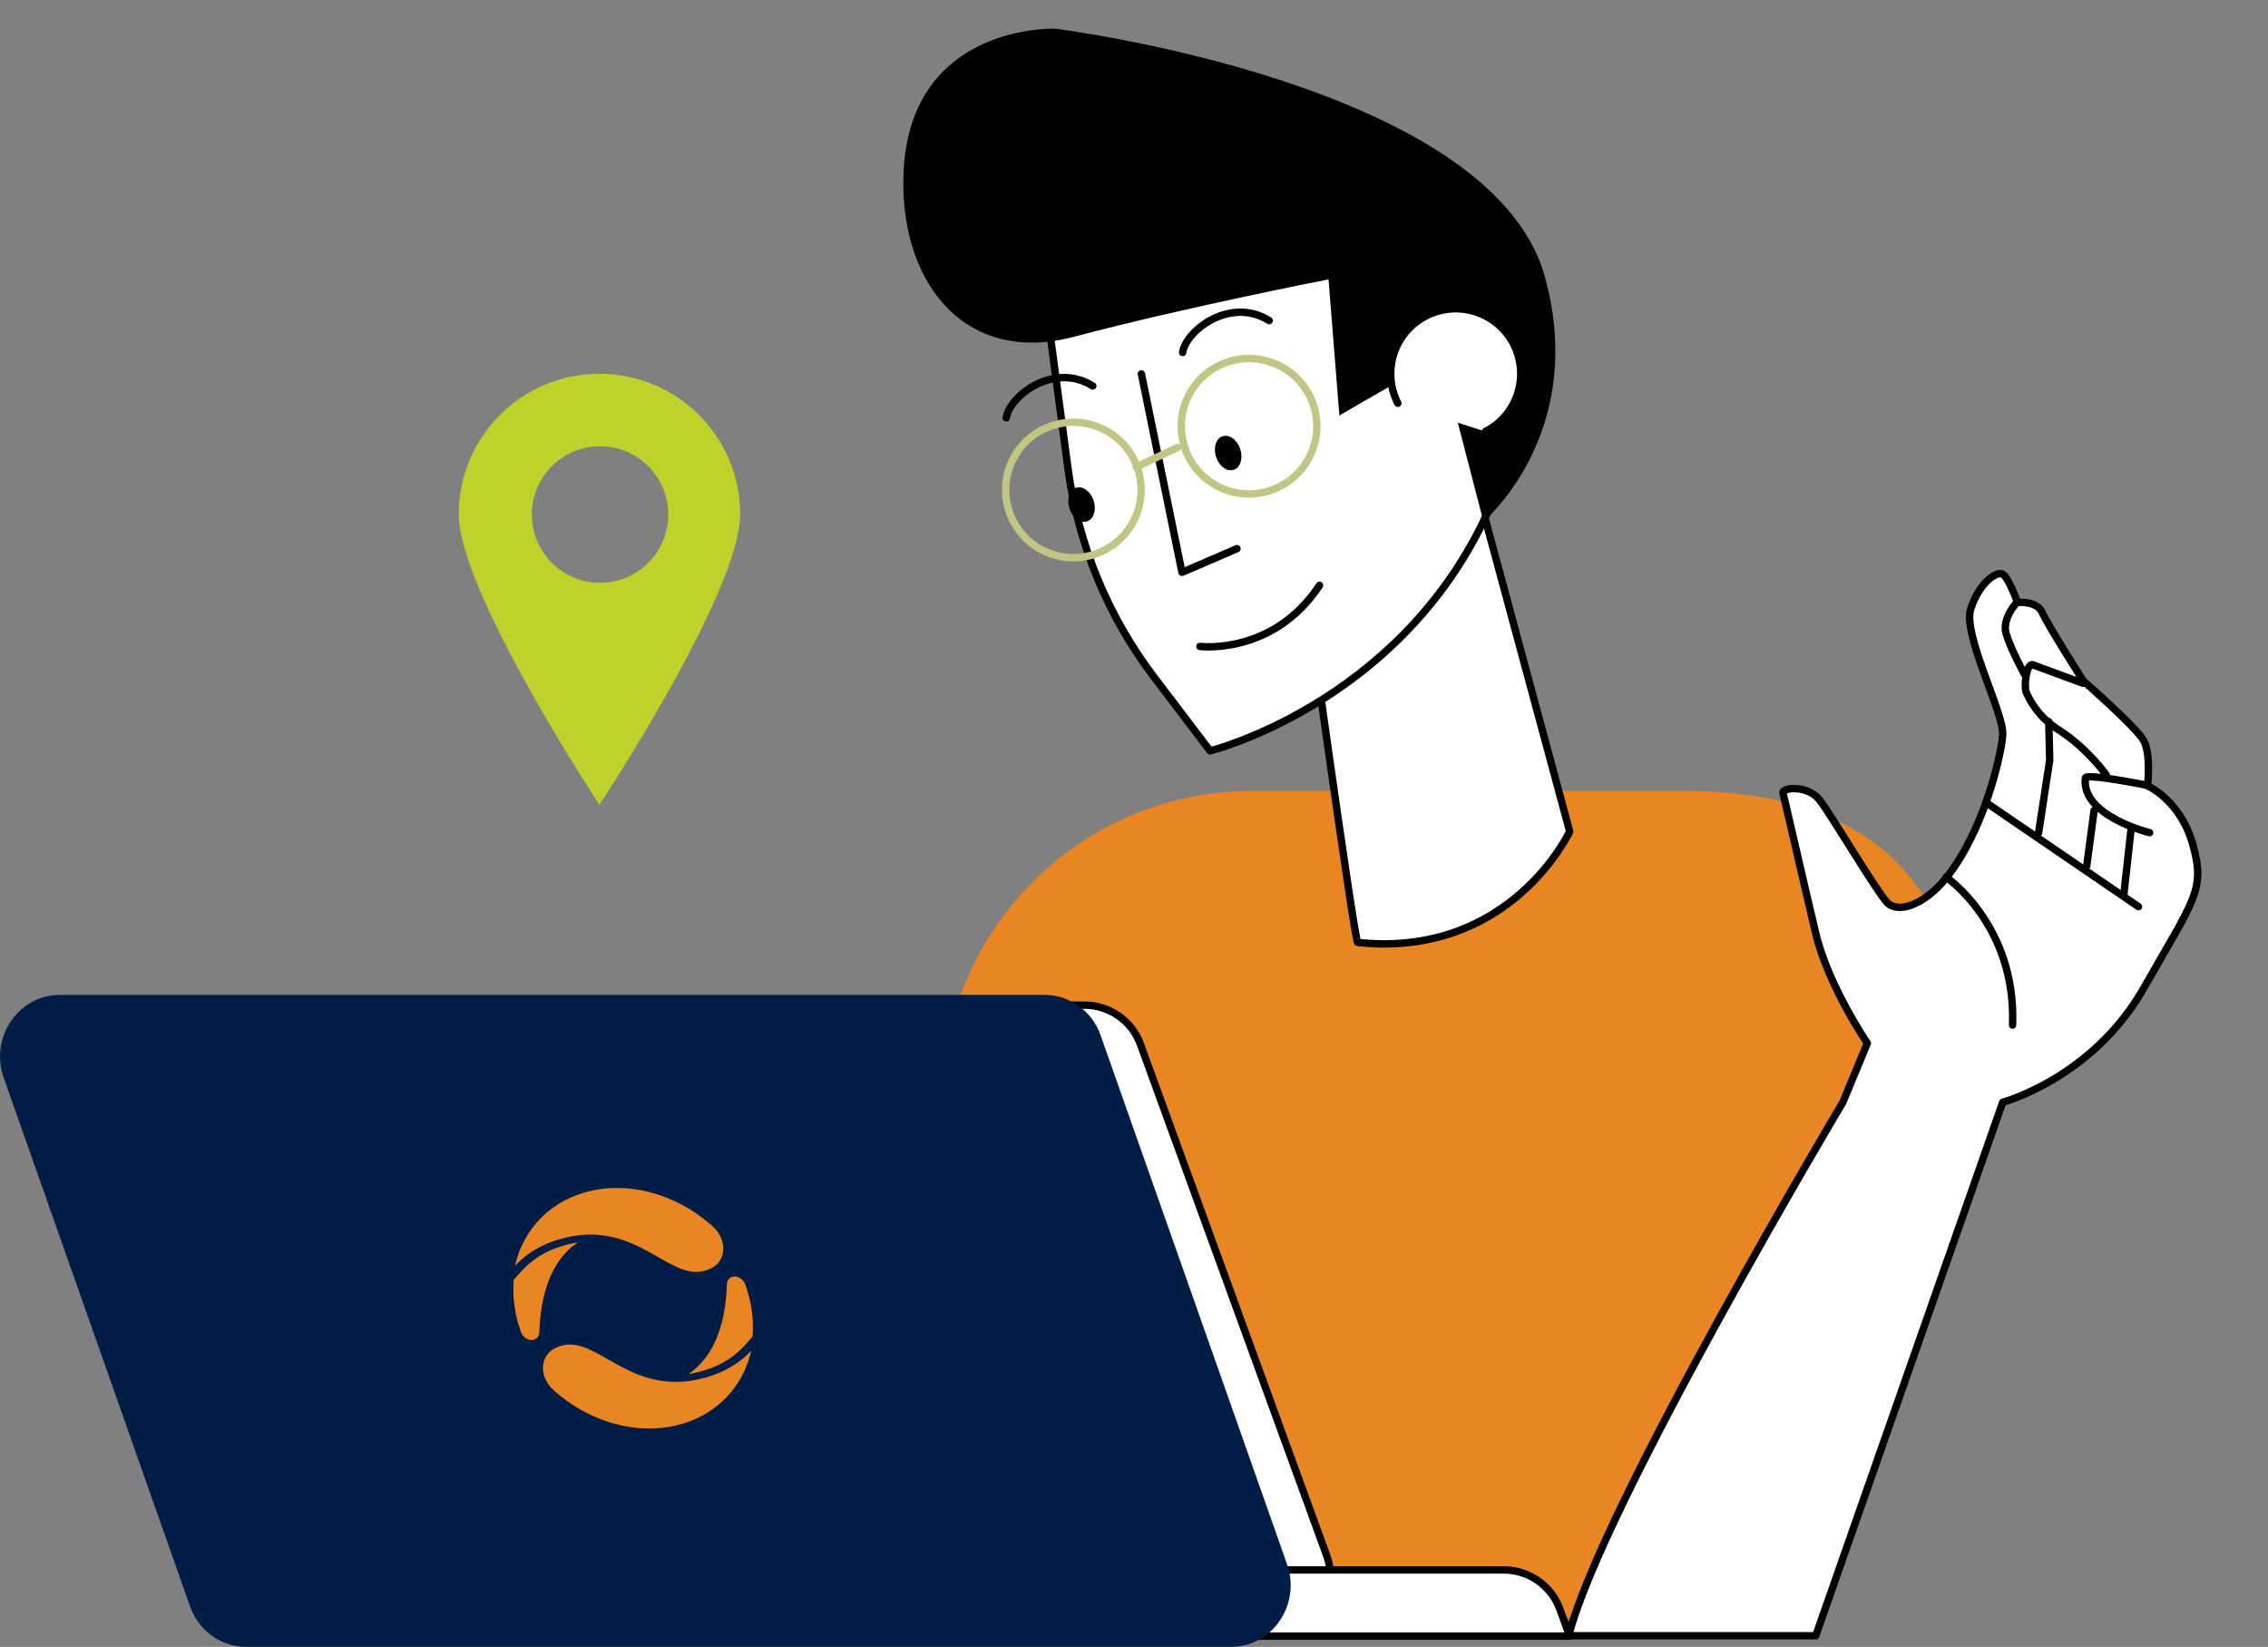
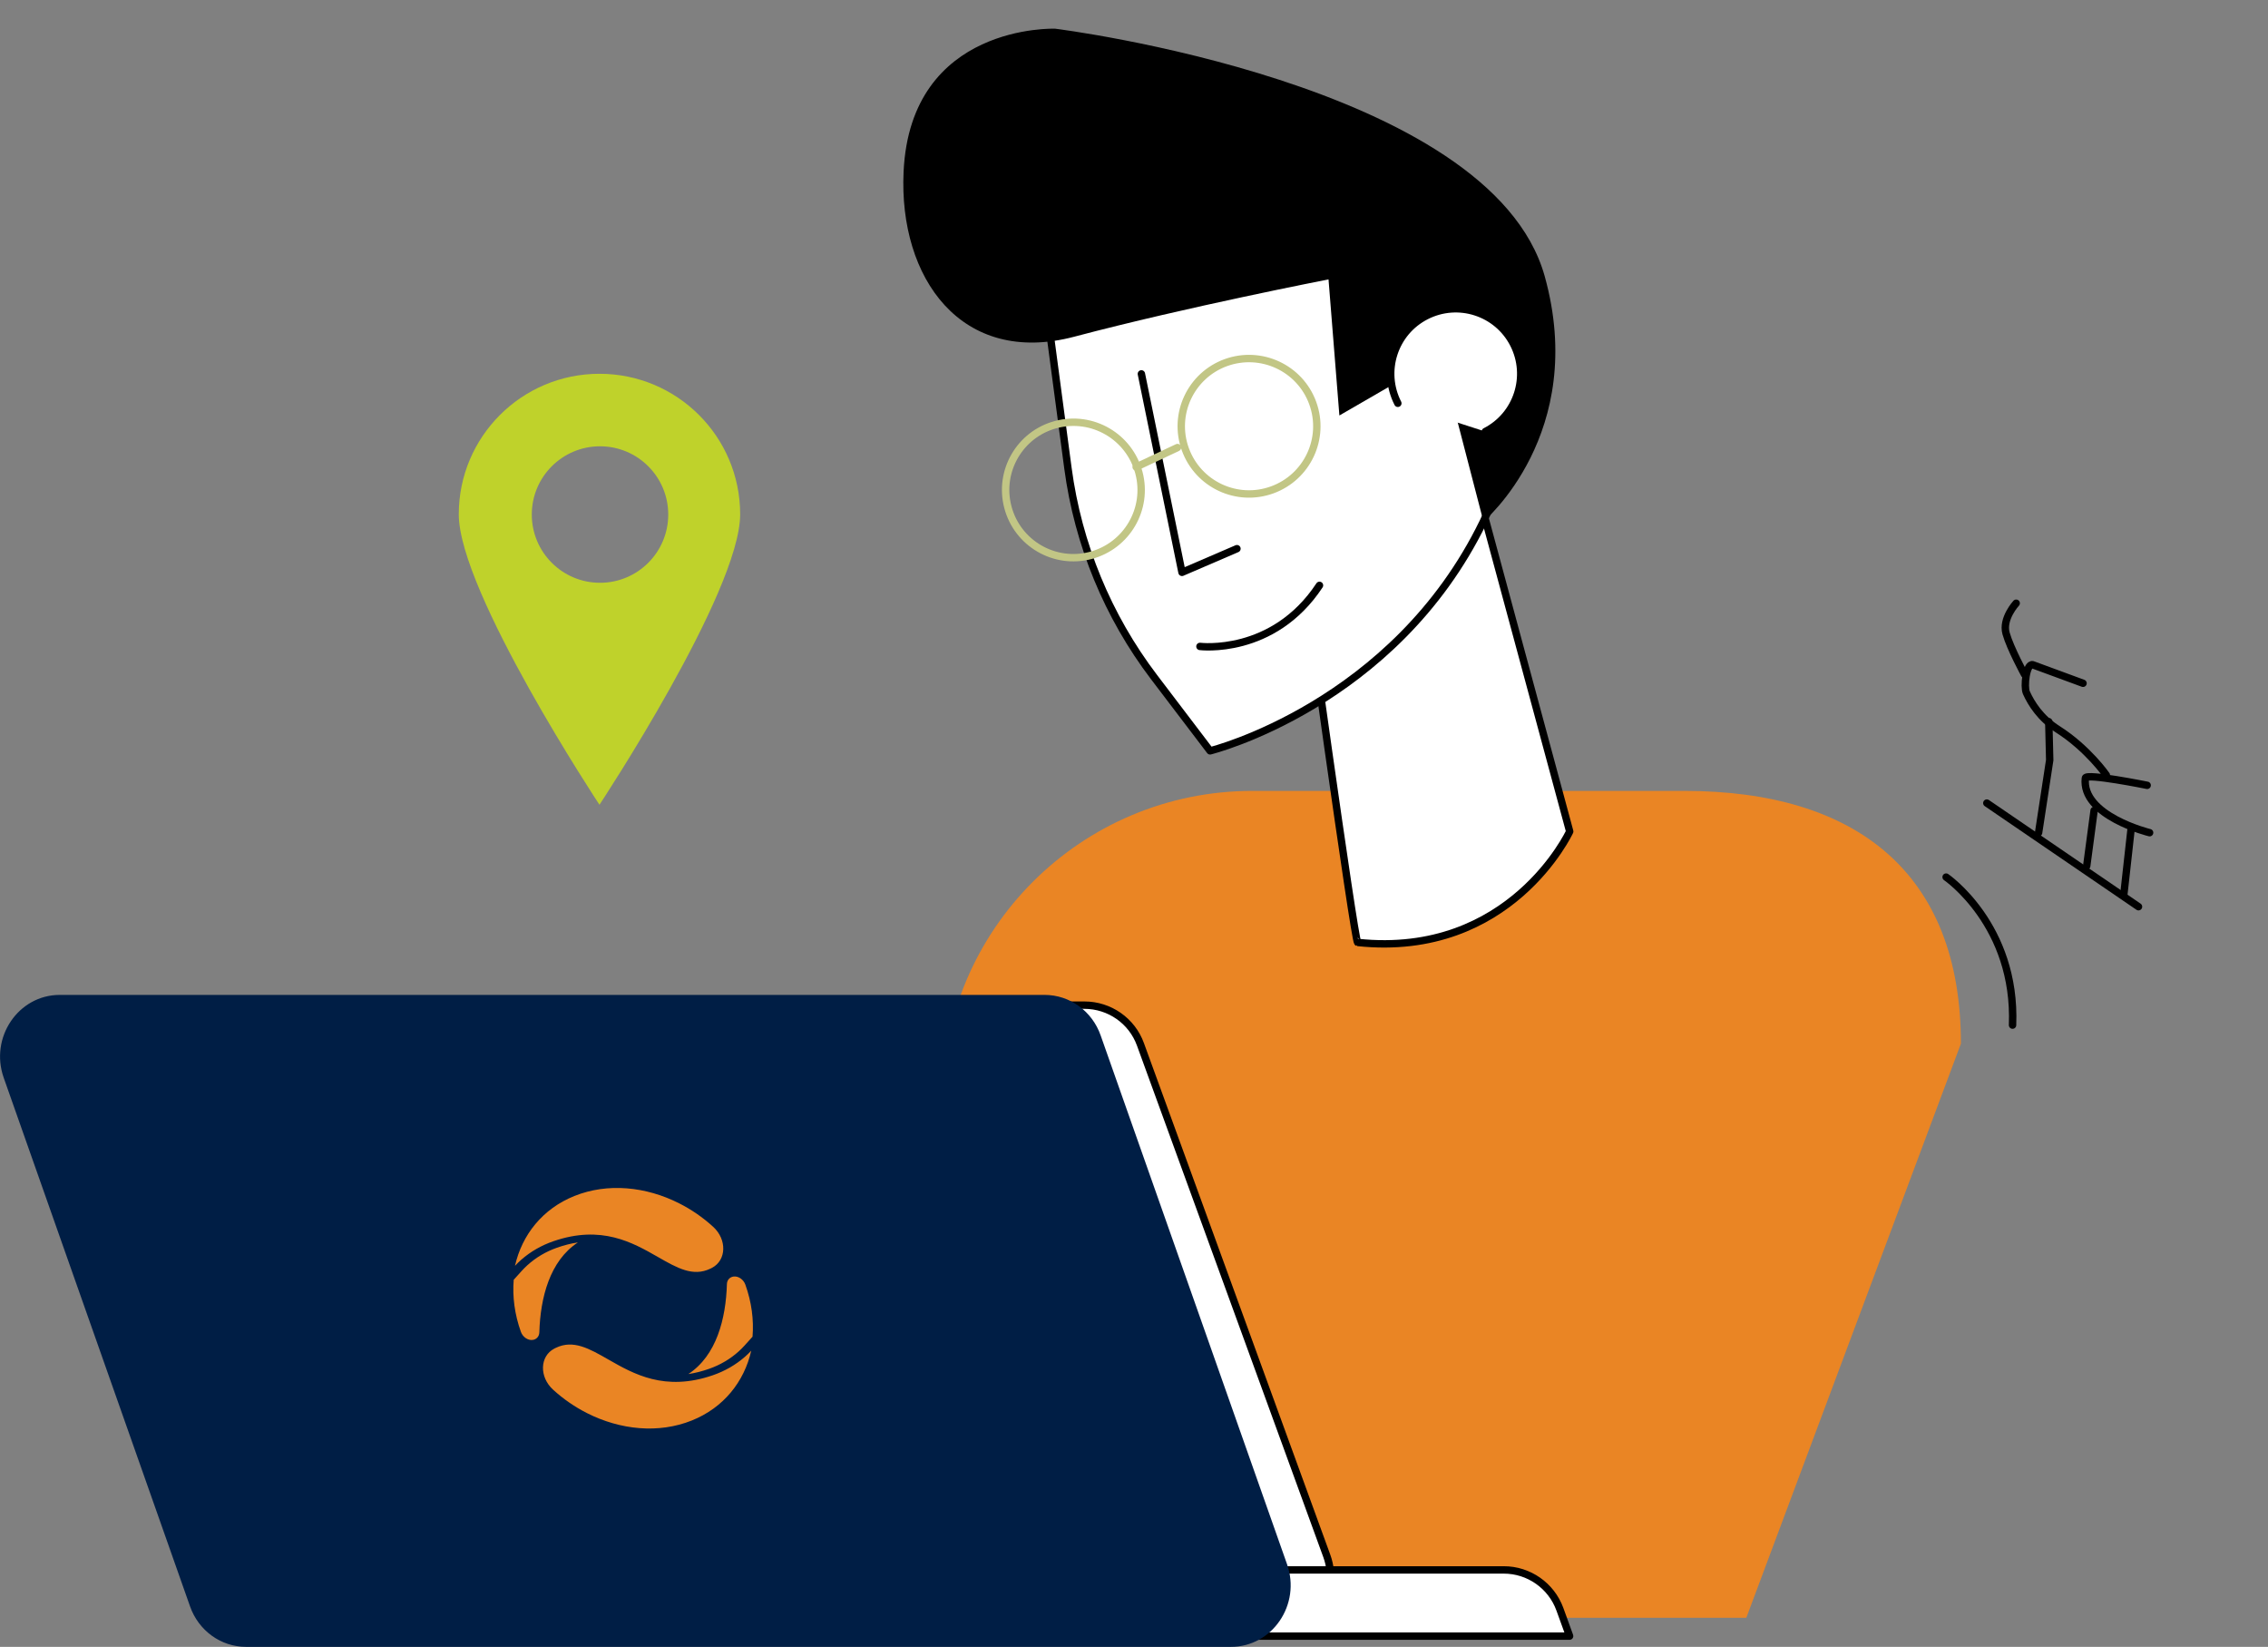
<svg xmlns="http://www.w3.org/2000/svg" width="613" height="445" viewBox="0 0 613 445" fill="none">
  <rect x="0" y="0" width="613" height="445" fill="#808080" stroke="none" />
  <path d="M472 437.137L530 282C530 235.709 501.558 213.709 455.219 213.709H338.511C292.171 213.709 254.618 251.224 254.618 297.516V437.137H472Z" fill="#EA8524" />
-   <path d="M504.711 281.891L498.088 297.856C498.088 297.856 432.588 407.696 424 442H490.762L541.294 297.856C541.294 297.856 565.602 291.287 579.381 267.061C593.161 242.859 596.096 240.513 592.724 228.352C589.376 216.191 580.449 212.339 580.449 212.339C580.449 212.339 581.443 203.714 579.381 200.08C577.344 196.447 563.055 183.97 563.055 183.97C563.055 183.97 553.4 168.781 551.968 165.51C550.537 162.24 545.297 162.797 545.297 162.797C545.297 162.797 542.798 155.626 541.076 155.069C539.353 154.487 534.938 157.588 532.658 164.517C530.377 171.421 541.755 192.788 541.294 198.675C540.809 204.562 536.127 224.645 525.986 237.267C520.261 244.365 512.959 247.127 509.951 243.76C506.919 240.392 495.177 220.576 491.878 216.263C488.579 211.927 481.495 212.823 481.907 214.301C482.32 215.755 487.366 237.945 490.762 252.19C494.158 266.435 504.711 281.891 504.711 281.891Z" fill="white" stroke="black" stroke-width="2" stroke-miterlimit="10" stroke-linecap="round" stroke-linejoin="round" />
  <path d="M578 245L537 217" stroke="black" stroke-width="2" stroke-miterlimit="10" stroke-linecap="round" stroke-linejoin="round" />
  <path d="M581 225C581 225 562.42 220.453 563.641 210.228C563.812 208.856 580.341 212.201 580.341 212.201M563.006 184.629L549.407 179.625C547.65 179.192 546.966 185.543 547.698 187.179C549.017 190.114 551.531 194.108 556.146 197.043C564.325 202.24 569.305 209.434 569.305 209.434M544.939 163C544.939 163 541.082 167.162 542.205 171.156C543.328 175.15 547.186 182.223 547.186 182.223" stroke="black" stroke-width="2" stroke-miterlimit="10" stroke-linecap="round" stroke-linejoin="round" />
  <path d="M551 225L554 205.379L553.746 195" stroke="black" stroke-width="2" stroke-miterlimit="10" stroke-linecap="round" stroke-linejoin="round" />
  <path d="M564 234L566 219" stroke="black" stroke-width="2" stroke-miterlimit="10" stroke-linecap="round" stroke-linejoin="round" />
  <path d="M574 242L576 224" stroke="black" stroke-width="2" stroke-miterlimit="10" stroke-linecap="round" stroke-linejoin="round" />
  <path d="M343.472 442.065H77.269C70.479 442.065 64.41 437.829 62.109 431.462L11.751 293.252C7.926 282.731 15.714 271.602 26.911 271.602H293.086C299.876 271.602 305.946 275.838 308.246 282.205L358.604 420.415C362.457 430.963 354.669 442.065 343.472 442.065Z" fill="white" stroke="black" stroke-width="2" stroke-miterlimit="10" stroke-linecap="round" stroke-linejoin="round" />
  <path d="M424.233 442.065L421.6 434.811C419.272 428.444 413.203 424.208 406.44 424.208H140.238C130.371 424.208 123.165 432.846 124.191 442.093H424.233V442.065Z" fill="white" stroke="black" stroke-width="2" stroke-miterlimit="10" stroke-linecap="round" stroke-linejoin="round" />
  <path d="M332.691 445H66.516C59.726 445 53.656 440.626 51.356 434.036L0.998 291.203C-2.827 280.323 4.961 268.833 16.158 268.833H282.333C289.123 268.833 295.192 273.207 297.493 279.797L347.851 422.63C351.703 433.51 343.915 445 332.691 445Z" fill="#001E45" />
  <path d="M397.1 124.2L424.261 224.673C424.261 224.673 408.297 259.032 366.946 254.657C366.115 254.574 351.869 151.72 351.869 151.72L397.1 124.2Z" fill="white" stroke="black" stroke-width="2" stroke-miterlimit="10" stroke-linecap="round" stroke-linejoin="round" />
  <path d="M283.275 86.187L288.652 126.554C291.395 147.069 299.405 166.505 311.932 182.978L327.065 202.885C327.065 202.885 376.813 190.564 400.925 140.923C425.065 91.282 378.947 8.444 283.275 86.187Z" fill="white" stroke="black" stroke-width="2" stroke-miterlimit="10" stroke-linecap="round" stroke-linejoin="round" />
-   <path d="M295.358 104.294C284.965 97.76 272.937 106.841 271.967 112.904M343.028 86.63C332.635 80.096 320.607 89.177 319.637 95.241" stroke="black" stroke-width="2" stroke-miterlimit="10" stroke-linecap="round" stroke-linejoin="round" />
-   <path d="M328.7 123.508C329.531 126 331.665 127.55 333.467 126.941C335.268 126.332 336.044 123.813 335.213 121.321C334.381 118.829 332.247 117.279 330.446 117.888C328.644 118.469 327.868 120.989 328.7 123.508ZM289.067 137.434C289.899 139.926 292.033 141.476 293.834 140.867C295.636 140.258 296.412 137.739 295.58 135.247C294.749 132.755 292.615 131.205 290.813 131.814C289.012 132.423 288.236 134.943 289.067 137.434Z" fill="black" />
  <path d="M285.464 114.704C295.248 112.129 305.253 117.971 307.83 127.744C310.408 137.517 304.56 147.512 294.777 150.087C284.993 152.662 274.988 146.82 272.411 137.047C269.833 127.274 275.681 117.251 285.464 114.704Z" stroke="#C2C685" stroke-width="2" stroke-miterlimit="10" stroke-linecap="round" stroke-linejoin="round" />
  <path d="M308.496 101.027L319.471 154.655L334.326 148.259" stroke="black" stroke-width="2" stroke-miterlimit="10" stroke-linecap="round" stroke-linejoin="round" />
  <path d="M307.082 126.194L318.251 120.934" stroke="#C2C685" stroke-width="2" stroke-miterlimit="10" stroke-linecap="round" stroke-linejoin="round" />
  <path d="M359.075 75.5L362.013 112.268L389.396 96.431L400.953 140.923C400.953 140.923 429.333 117.085 417.499 74.614C402.865 22.343 285.187 7.752 285.187 7.752C285.187 7.752 246.109 6.257 244.224 46.402C242.866 75.224 259.939 99.034 290.37 90.977C320.801 82.92 359.075 75.5 359.075 75.5Z" fill="black" />
  <path d="M377.811 108.973C373.404 100.335 376.813 89.759 385.46 85.357C394.107 80.955 404.694 84.36 409.101 92.998C413.508 101.636 410.099 112.212 401.452 116.614" fill="white" />
  <path d="M377.811 108.973C373.404 100.335 376.813 89.759 385.46 85.357C394.107 80.955 404.694 84.36 409.101 92.998C413.508 101.636 410.099 112.212 401.452 116.614" stroke="black" stroke-width="2" stroke-miterlimit="10" stroke-linecap="round" stroke-linejoin="round" />
  <path d="M354.807 108.918C358.272 118.414 353.366 128.907 343.86 132.368C334.353 135.829 323.849 130.928 320.385 121.432C316.921 111.935 321.826 101.442 331.333 97.981C340.839 94.549 351.343 99.421 354.807 108.918Z" stroke="#C2C685" stroke-width="2" stroke-miterlimit="10" stroke-linecap="round" stroke-linejoin="round" />
  <path d="M324.321 174.672C324.321 174.672 344.109 177.164 356.636 158.171" stroke="black" stroke-width="2" stroke-miterlimit="10" stroke-linecap="round" stroke-linejoin="round" />
  <path d="M526 237C526 237 545.015 250.009 543.957 277" stroke="black" stroke-width="2" stroke-miterlimit="10" stroke-linecap="round" stroke-linejoin="round" />
  <path fill-rule="evenodd" clip-rule="evenodd" d="M140.889 340.391C143.38 338.207 146.333 336.508 149.575 335.392C162.558 330.919 170.972 335.731 177.859 339.671C183.001 342.611 187.291 345.065 191.996 342.807C192.146 342.735 192.293 342.661 192.44 342.584C196.37 340.52 196.518 334.933 192.76 331.5C189.969 328.951 186.862 326.818 183.571 325.156C174.589 320.608 164.244 319.567 155.274 323.161C146.649 326.615 141.086 333.664 139.194 342.036C139.73 341.459 140.296 340.911 140.889 340.391ZM142.573 341.849C144.858 339.788 147.53 338.208 150.515 337.153C152.475 336.46 154.356 335.986 156.198 335.717C148.584 340.694 146.045 350.691 145.773 360.011C145.742 361.07 145.06 361.919 143.964 362.065C142.648 362.24 141.279 361.24 140.797 359.901C139.085 355.141 138.476 350.344 138.847 345.809L141.034 343.386C141.513 342.855 142.031 342.338 142.573 341.849ZM199.67 365.151C197.385 367.212 194.713 368.792 191.728 369.847C189.768 370.54 187.887 371.014 186.045 371.283C193.659 366.306 196.198 356.309 196.47 346.989C196.501 345.93 197.182 345.081 198.278 344.935C199.595 344.76 200.964 345.76 201.446 347.099C203.158 351.859 203.767 356.656 203.396 361.191L201.209 363.614C200.73 364.145 200.212 364.662 199.67 365.151ZM192.668 371.608C195.909 370.492 198.863 368.793 201.354 366.609C201.947 366.089 202.513 365.541 203.049 364.964C201.157 373.336 195.594 380.385 186.969 383.84C177.999 387.433 167.654 386.392 158.672 381.845C155.38 380.182 152.274 378.049 149.483 375.5C145.724 372.067 145.873 366.481 149.803 364.416C149.95 364.339 150.097 364.265 150.246 364.194C154.952 361.935 159.242 364.389 164.384 367.329C171.271 371.269 179.685 376.081 192.668 371.608Z" fill="#EA8524" />
  <path fill-rule="evenodd" clip-rule="evenodd" d="M200.053 138.972C200.053 117.998 183.025 101 162.024 101C141.028 101 124 117.998 124 138.972C124 159.955 162.024 217.456 162.024 217.456C162.024 217.456 200.053 159.955 200.053 138.972ZM162.174 157.475C172.358 157.475 180.614 149.219 180.614 139.034C180.614 128.849 172.358 120.593 162.174 120.593C151.989 120.593 143.733 128.849 143.733 139.034C143.733 149.219 151.989 157.475 162.174 157.475Z" fill="#BFD22B" />
</svg>